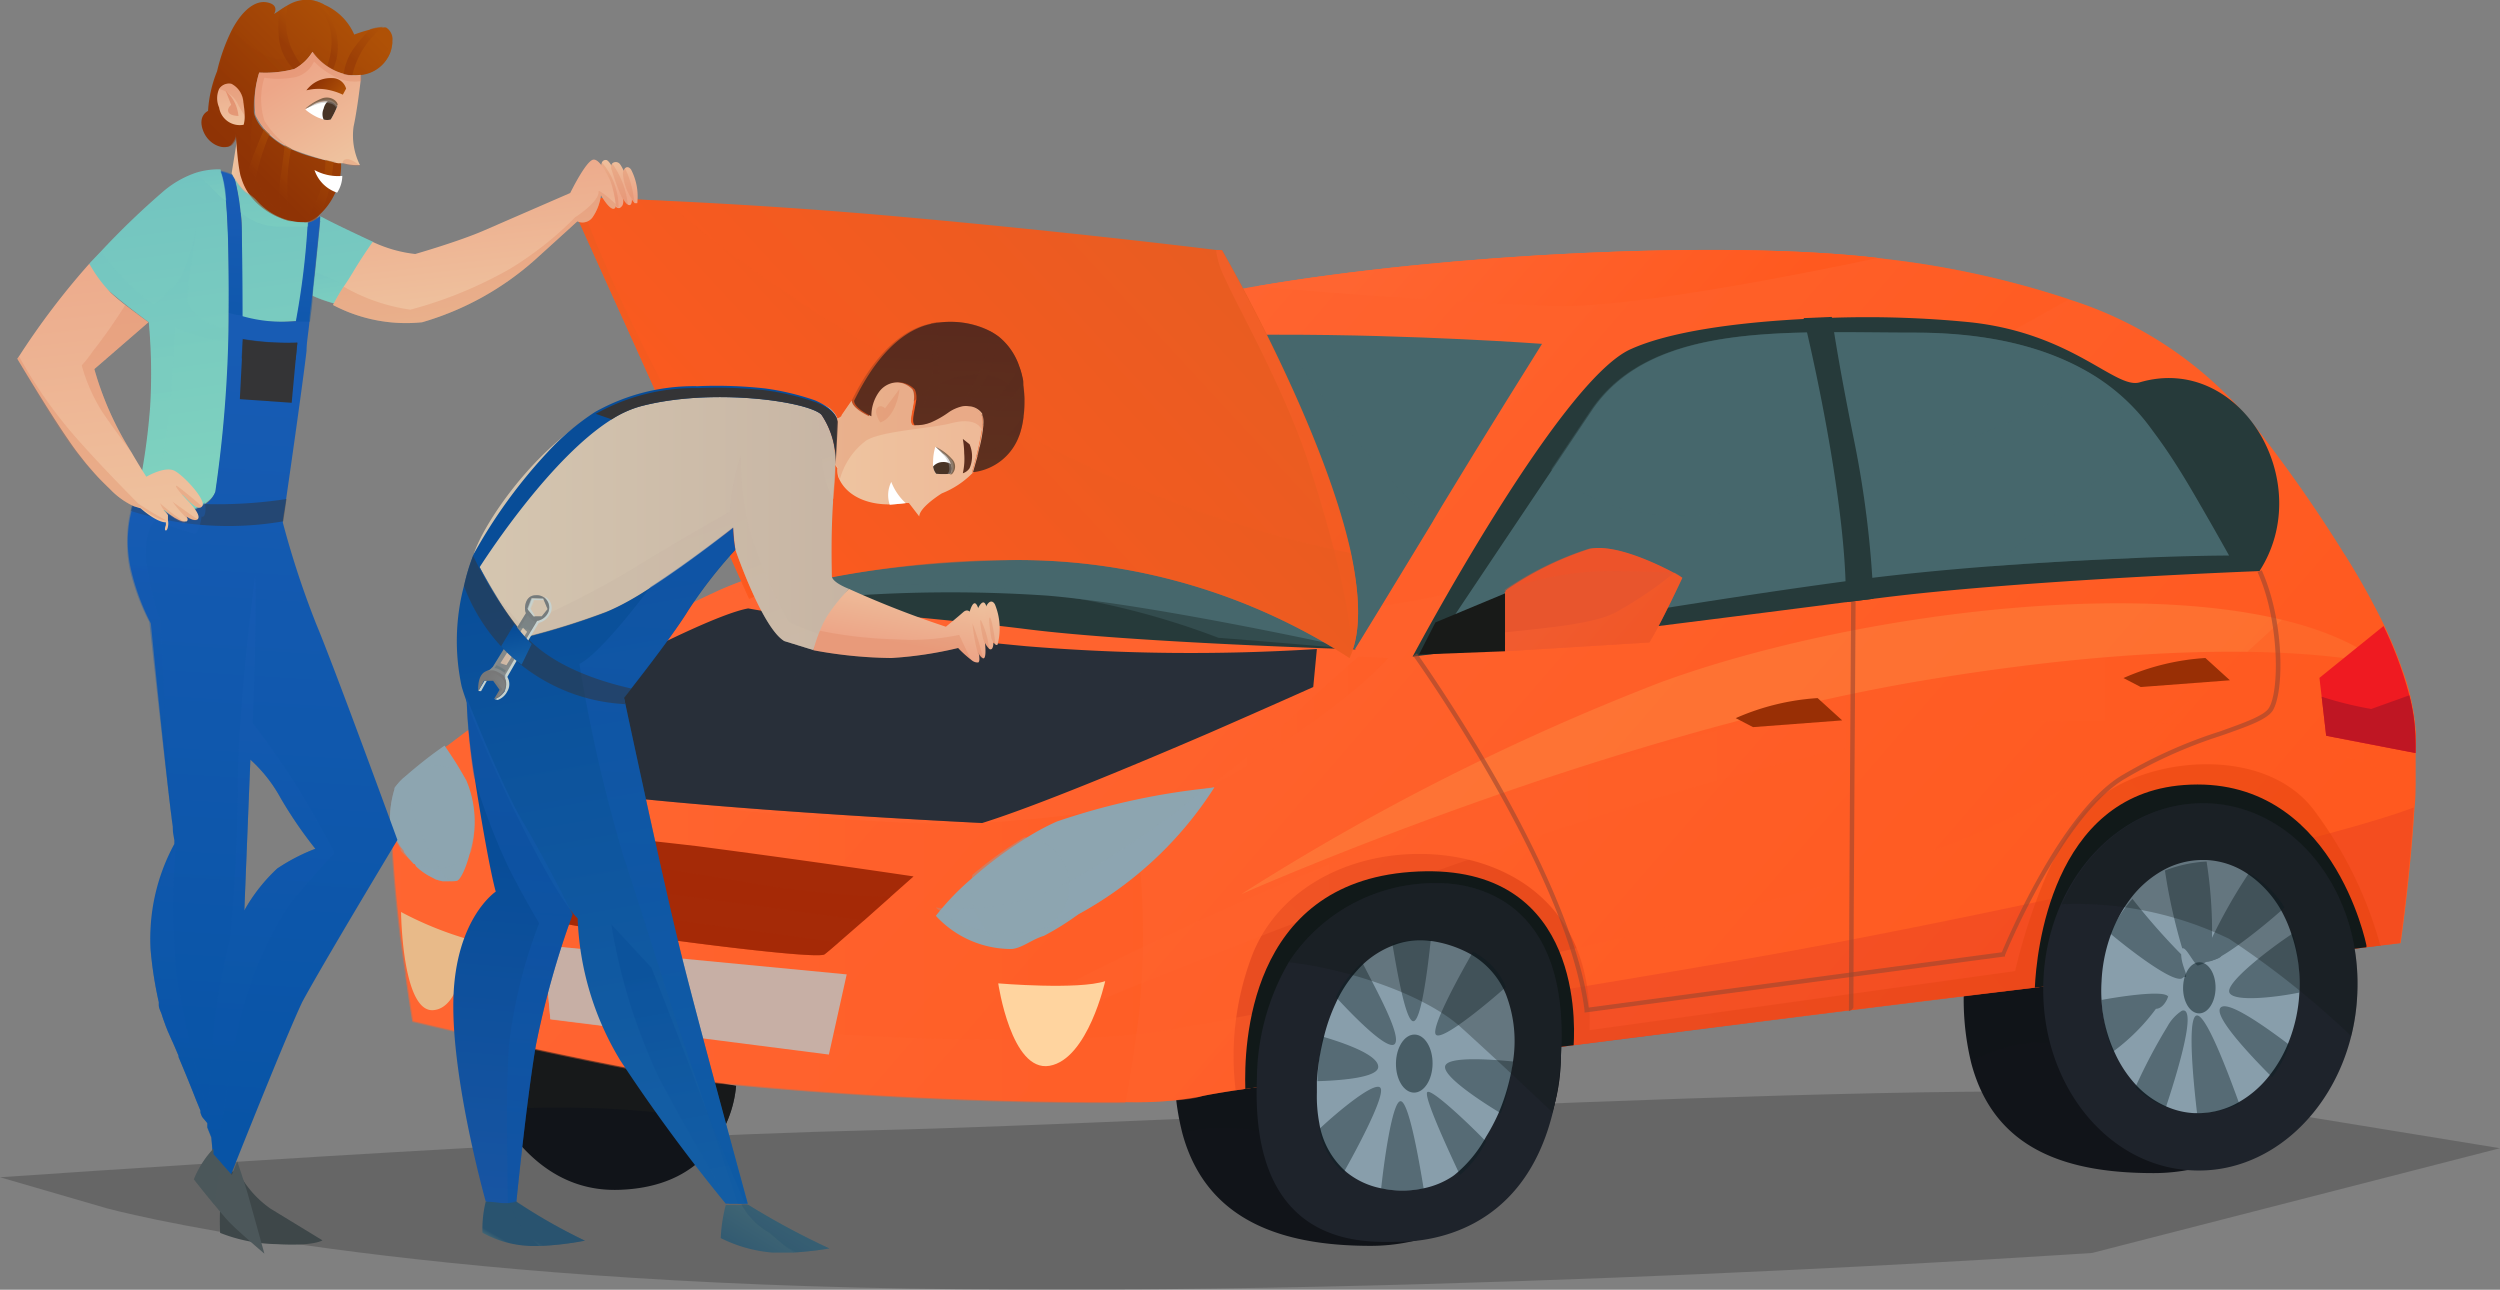
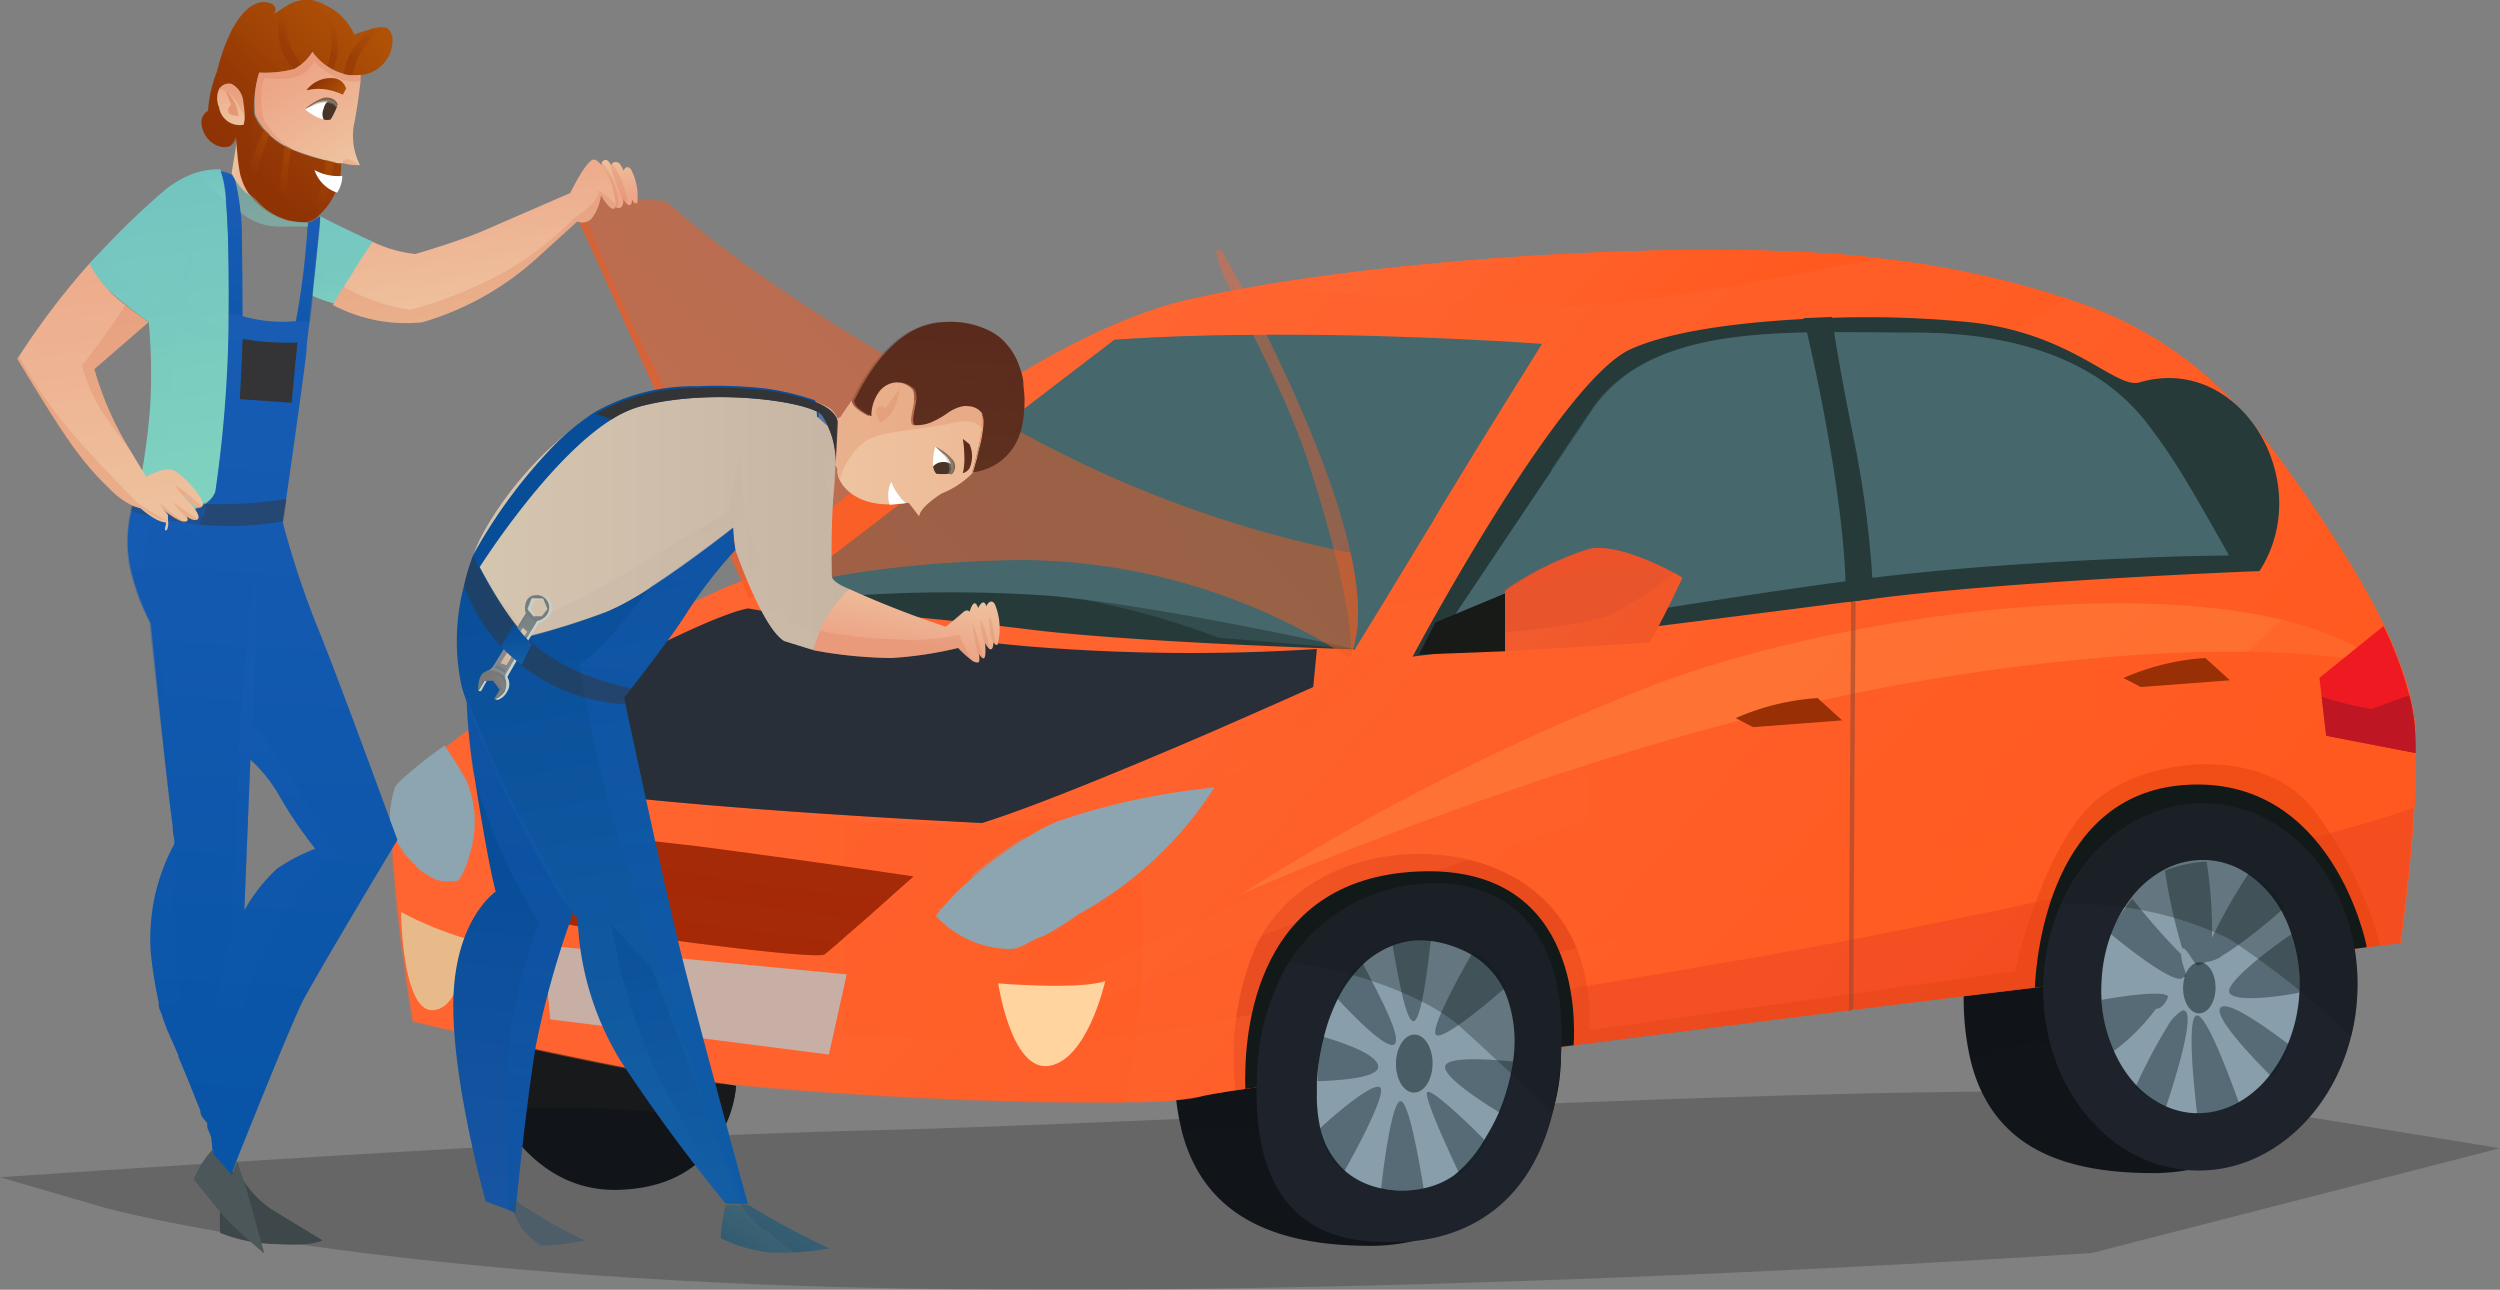
<svg xmlns="http://www.w3.org/2000/svg" xmlns:xlink="http://www.w3.org/1999/xlink" viewBox="0 0 144.68 74.64">
  <rect x="0" y="0" width="144.68" height="74.64" fill="#808080" stroke="none" />
  <defs>
    <linearGradient id="a" x1="11.43" y1="29.74" x2="8.5" y2="8.93" gradientUnits="userSpaceOnUse">
      <stop offset="0" stop-color="#80d3bf" />
      <stop offset="1" stop-color="#72c3c0" />
    </linearGradient>
    <linearGradient id="l" x1="17.66" y1="28.86" x2="14.73" y2="8.06" xlink:href="#a" />
    <linearGradient id="m" x1="21.63" y1="28.3" x2="18.71" y2="7.5" xlink:href="#a" />
    <linearGradient id="n" x1="19.19" y1="17.64" x2="18.91" y2="15.65" xlink:href="#a" />
    <linearGradient id="e" x1="13.41" y1="9.71" x2="14.83" y2="9.71" gradientUnits="userSpaceOnUse">
      <stop offset="0" stop-color="#eec4a0" />
      <stop offset="1" stop-color="#eda688" />
    </linearGradient>
    <linearGradient id="b" x1="21.41" y1="1.52" x2="13.85" y2="9.1" gradientUnits="userSpaceOnUse">
      <stop offset="0" stop-color="#af5106" />
      <stop offset="1" stop-color="#8f3305" />
    </linearGradient>
    <linearGradient id="o" x1="20.8" y1="1.51" x2="14.88" y2="7.58" xlink:href="#b" />
    <linearGradient id="p" x1="10.92" y1="28.79" x2="8.63" y2="12.44" xlink:href="#a" />
    <linearGradient id="c" x1="58.33" y1="25.32" x2="111.98" y2="71.74" gradientUnits="userSpaceOnUse">
      <stop offset="0" stop-color="#ff6531" />
      <stop offset="1" stop-color="#ff591f" />
    </linearGradient>
    <linearGradient id="q" x1="22.58" y1="53.06" x2="66.16" y2="53.06" xlink:href="#c" />
    <linearGradient id="r" x1="124.49" y1="36.55" x2="79.79" y2="77.77" gradientUnits="userSpaceOnUse">
      <stop offset="0" stop-color="#d23200" />
      <stop offset="1" stop-color="#d53b1f" />
    </linearGradient>
    <linearGradient id="s" x1="62.34" y1="30.5" x2="111.68" y2="73.2" xlink:href="#c" />
    <linearGradient id="t" x1="58.92" y1="48.85" x2="139.8" y2="48.85" xlink:href="#c" />
    <linearGradient id="u" x1="67.73" y1="14.59" x2="95.29" y2="38.44" xlink:href="#c" />
    <linearGradient id="v" x1="83.68" y1="9.67" x2="98.64" y2="22.63" xlink:href="#c" />
    <linearGradient id="w" x1="90.54" y1="34.1" x2="94.38" y2="37.42" xlink:href="#c" />
    <linearGradient id="d" x1="68.81" y1="12.47" x2="42.34" y2="36.89" gradientUnits="userSpaceOnUse">
      <stop offset="0" stop-color="#e85c21" />
      <stop offset="1" stop-color="#ff591f" />
    </linearGradient>
    <linearGradient id="x" x1="68.64" y1="21.2" x2="80.8" y2="31.72" xlink:href="#c" />
    <linearGradient id="y" x1="64.15" y1="16.78" x2="42.65" y2="36.59" xlink:href="#d" />
    <linearGradient id="z" x1="41.6" y1="20.3" x2="34.99" y2="26.39" xlink:href="#d" />
    <linearGradient id="f" x1="16.94" y1="12.46" x2="13.5" y2="66.37" gradientUnits="userSpaceOnUse">
      <stop offset="0" stop-color="#1a5db6" />
      <stop offset=".99" stop-color="#0854a6" />
    </linearGradient>
    <linearGradient id="A" x1="19.23" y1="11.5" x2="11.51" y2="5.39" xlink:href="#b" />
    <linearGradient id="B" x1="20.37" y1="9.49" x2="17.02" y2="4.23" xlink:href="#e" />
    <linearGradient id="C" x1="19.65" y1="5.69" x2="18.34" y2="4.66" xlink:href="#b" />
    <linearGradient id="D" x1="13.62" y1="10.26" x2="13.13" y2="17.97" xlink:href="#f" />
    <linearGradient id="E" x1="17.97" y1="12.73" x2="17.61" y2="18.43" xlink:href="#f" />
    <linearGradient id="F" x1="10.15" y1="48.7" x2="10.11" y2="49.3" xlink:href="#f" />
    <linearGradient id="G" x1="9.67" y1="29.58" x2="8.54" y2="47.23" xlink:href="#f" />
    <linearGradient id="H" x1="15.15" y1="34.69" x2="13.14" y2="66.19" xlink:href="#f" />
    <linearGradient id="I" x1="7.19" y1="32.13" x2="4.85" y2="11.83" xlink:href="#e" />
    <linearGradient id="J" x1="13.53" y1="7.46" x2="13.17" y2="4.31" xlink:href="#e" />
    <linearGradient id="K" x1="19.49" y1="1.17" x2="18.31" y2="2.38" xlink:href="#b" />
    <linearGradient id="L" x1="22.12" y1="1.78" x2="20.39" y2="3.55" xlink:href="#b" />
    <linearGradient id="M" x1="17.55" y1="1.36" x2="16.38" y2="2.57" xlink:href="#b" />
    <linearGradient id="N" x1="19.56" y1="9.94" x2="17.75" y2="11.79" xlink:href="#b" />
    <linearGradient id="O" x1="17.62" y1="9.61" x2="16.03" y2="11.25" xlink:href="#b" />
    <linearGradient id="P" x1="16.01" y1="8.4" x2="14.39" y2="10.06" xlink:href="#b" />
    <linearGradient id="Q" x1="12.34" y1="11.69" x2="12.07" y2="9.77" xlink:href="#a" />
    <linearGradient id="R" x1="15.96" y1="13.35" x2="15.46" y2="9.85" xlink:href="#a" />
    <linearGradient id="S" x1="18.68" y1="12.8" x2="18.64" y2="12.51" xlink:href="#a" />
    <linearGradient id="T" x1="27.79" y1="72.74" x2="29.79" y2="49.59" gradientUnits="userSpaceOnUse">
      <stop offset=".01" stop-color="#1a56a4" />
      <stop offset="1" stop-color="#084d98" />
    </linearGradient>
    <linearGradient id="U" x1="55.57" y1="22.25" x2="53.99" y2="31.27" xlink:href="#e" />
    <linearGradient id="V" x1="51.47" y1="21.53" x2="49.89" y2="30.56" xlink:href="#e" />
    <linearGradient id="g" x1="27.43" y1="23.83" x2="49.13" y2="23.83" gradientUnits="userSpaceOnUse">
      <stop offset="0" stop-color="#d5c6b0" />
      <stop offset=".99" stop-color="#c7b5a4" />
    </linearGradient>
    <linearGradient id="W" x1="27.4" y1="27.26" x2="49.13" y2="27.26" xlink:href="#g" />
    <linearGradient id="X" x1="27.4" y1="30.29" x2="49.13" y2="30.29" xlink:href="#g" />
    <linearGradient id="h" x1="45.66" y1="24.51" x2="42.87" y2="68.34" gradientUnits="userSpaceOnUse">
      <stop offset=".01" stop-color="#135da4" />
      <stop offset="1" stop-color="#084d98" />
    </linearGradient>
    <linearGradient id="Y" x1="43.13" y1="63.48" x2="37.13" y2="29.63" xlink:href="#h" />
    <linearGradient id="Z" x1="43.02" y1="49.84" x2="36.78" y2="31.76" xlink:href="#g" />
    <linearGradient id="aa" x1="48.36" y1="25.99" x2="71.99" y2="25.99" xlink:href="#e" />
    <linearGradient id="ab" x1="50.12" y1="32.73" x2="47.52" y2="25.18" xlink:href="#g" />
    <linearGradient id="ac" x1="39.81" y1="31.96" x2="37.49" y2="68.27" xlink:href="#f" />
    <linearGradient id="ad" x1="30.36" y1="41.74" x2="28.6" y2="69.27" xlink:href="#f" />
    <linearGradient id="i" x1="31.77" y1="69.29" x2="29.92" y2="72.52" gradientUnits="userSpaceOnUse">
      <stop offset=".92" stop-color="#29536f" />
      <stop offset="1" stop-color="#436875" />
    </linearGradient>
    <linearGradient id="ae" x1="32.11" y1="69.98" x2="30.96" y2="71.99" xlink:href="#i" />
    <linearGradient id="af" x1="35.27" y1="8.81" x2="35.51" y2="11.44" xlink:href="#e" />
    <linearGradient id="ag" x1="35.8" y1="8.74" x2="36.05" y2="11.4" xlink:href="#e" />
    <linearGradient id="ah" x1="36.31" y1="8.69" x2="36.55" y2="11.35" xlink:href="#e" />
    <linearGradient id="ai" x1="42.92" y1="74.34" x2="45.41" y2="70.35" gradientUnits="userSpaceOnUse">
      <stop offset="0" stop-color="#29536f" />
      <stop offset="1" stop-color="#436875" />
    </linearGradient>
    <linearGradient id="aj" x1="45.85" y1="70.34" x2="44.92" y2="71.95" xlink:href="#i" />
    <linearGradient id="ak" x1="52.64" y1="33.55" x2="51.99" y2="37.23" xlink:href="#e" />
    <linearGradient id="al" x1="56.93" y1="34.45" x2="56.28" y2="38.13" xlink:href="#e" />
    <linearGradient id="am" x1="57.33" y1="34.56" x2="56.69" y2="38.23" xlink:href="#e" />
    <linearGradient id="an" x1="57.72" y1="34.52" x2="57.07" y2="38.19" xlink:href="#e" />
    <linearGradient id="j" x1="54.47" y1="18.72" x2="54.17" y2="27.15" gradientUnits="userSpaceOnUse">
      <stop offset="0" stop-color="#5a2a1d" />
      <stop offset="1" stop-color="#5e301e" />
    </linearGradient>
    <linearGradient id="ao" x1="54.47" y1="18.68" x2="54.27" y2="24.16" xlink:href="#j" />
    <linearGradient id="ap" x1="57.92" y1="24.06" x2="57.84" y2="26.43" xlink:href="#j" />
    <linearGradient id="aq" x1="58.04" y1="21.24" x2="57.92" y2="24.62" xlink:href="#j" />
    <linearGradient id="ar" x1="56.75" y1="19.23" x2="56.6" y2="23.51" xlink:href="#j" />
    <linearGradient id="as" x1="53.83" y1="18.72" x2="53.62" y2="24.56" xlink:href="#j" />
    <linearGradient id="at" x1="27.95" y1="18.79" x2="26.74" y2="8.33" xlink:href="#e" />
    <linearGradient id="au" x1="40.37" y1="67.9" x2="38.18" y2="55.54" xlink:href="#h" />
    <linearGradient id="av" x1="69.83" y1="41.8" x2="80.34" y2="41.8" xlink:href="#c" />
    <linearGradient id="aw" x1="56.03" y1="25.45" x2="55.96" y2="27.38" xlink:href="#j" />
    <linearGradient id="k" x1="752.57" y1="-134.15" x2="752.35" y2="-132.96" gradientTransform="rotate(-149.3 414.188 53.04)" gradientUnits="userSpaceOnUse">
      <stop offset="0" stop-color="#8d9596" />
      <stop offset="1" stop-color="#787878" />
    </linearGradient>
    <linearGradient id="ax" x1="752.22" y1="-134.06" x2="752.7" y2="-125.27" xlink:href="#k" />
    <linearGradient id="ay" x1="751.72" y1="-133.35" x2="753.12" y2="-133.35" xlink:href="#k" />
    <linearGradient id="az" x1="752.3" y1="-128.83" x2="752.64" y2="-132.53" xlink:href="#k" />
    <linearGradient id="aA" x1="752.39" y1="-128.33" x2="752.5" y2="-132.27" gradientTransform="rotate(-149.3 414.188 53.04)" gradientUnits="userSpaceOnUse">
      <stop offset="0" stop-color="#d4c6b0" />
      <stop offset=".97" stop-color="#cdb09e" />
    </linearGradient>
    <linearGradient id="aB" x1="30.05" y1="38.18" x2="29.74" y2="36.46" xlink:href="#h" />
  </defs>
  <g data-name="Vrstva 2">
    <g data-name="Layer 2">
      <path d="M6.19 69.93s15.09 4.13 46.29 4.64 68.6-2.06 68.6-2.06l23.6-6.06-17.41-2.84c-9.54-1.55-59.7 1.42-76.73 1.8S0 68.13 0 68.13z" style="mix-blend-mode:multiply" opacity=".2" />
      <path d="M135.64 56.89a11 11 0 01-11 11c-4.85 0-9.21-1.24-10.56-6.37a15.52 15.52 0 01-.41-4.59 11.13 11.13 0 0111-11 11 11 0 0110.97 10.96z" fill="#111419" />
      <path d="M135.64 56.89a11 11 0 01-.43 3c-5.85 1.54-14.3 1.11-14.3 1.11-2.24-1.26-5.11-.52-6.79.44a15.52 15.52 0 01-.41-4.59 11.13 11.13 0 0111-11 11 11 0 0110.93 11.04z" style="mix-blend-mode:multiply" fill="#111419" opacity=".5" />
      <path d="M90.33 61.1a11 11 0 01-11 11c-4.87 0-9.48-1.29-10.9-6.5A14.78 14.78 0 0168 61a11.41 11.41 0 0111.33-10.9 11 11 0 0111 11z" fill="#111419" />
      <path d="M90.33 61.1a10.92 10.92 0 01-.75 4c-4 2.3-11.7 2.37-14.22 1.18a10.6 10.6 0 00-6.88-.72A14.78 14.78 0 0168 61a11.41 11.41 0 0111.33-10.9 11 11 0 0111 11z" style="mix-blend-mode:multiply" fill="#111419" opacity=".5" />
      <path d="M13.24 18.52v1.21a69.11 69.11 0 01-.75 8.67c-.21.86-2.32 1.59-2.32 1.59s-.74-.46-1.39-.84a8.27 8.27 0 00-.84-.44 38.6 38.6 0 00.75-5.18 32.59 32.59 0 00-.08-4.89s-1.09-.79-2.19-1.72a3.36 3.36 0 01-1.25-1.67l.67-.7A45.82 45.82 0 019.54 11a5.81 5.81 0 011.79-1 4.41 4.41 0 011.43-.2 5.93 5.93 0 01.32 1.73c.16 1.73.19 4.3.16 6.99z" fill="url(#a)" />
-       <path d="M17.84 12.87v.24a41.73 41.73 0 01-.67 5.46 10.08 10.08 0 01-3.4-.21 49.83 49.83 0 00.22-5c0-.37 0-.72-.06-1a12.55 12.55 0 00-.33-2 2.74 2.74 0 00.63.8 3.93 3.93 0 01.59.46 3.73 3.73 0 003 1.25z" fill="url(#l)" />
      <path d="M21.6 14a19.63 19.63 0 01-1.07 1.81l-.46.72c-.4.64-.63 1.05-.63 1.05a8.38 8.38 0 01-1.35-.47c0-.46.09-.93.14-1.39.12-1.16.23-2.23.3-2.93v-.28l.27.14c.85.45 2.8 1.35 2.8 1.35z" fill="url(#m)" />
      <path d="M20.08 16.55c-.4.64-.63 1.05-.63 1.05a8.38 8.38 0 01-1.35-.47c0-.46.09-.93.14-1.39.41.17 1.22.5 1.7.76z" style="mix-blend-mode:multiply" opacity=".5" fill="url(#n)" />
      <path d="M14.22 10.42a4.85 4.85 0 01-.3-1c-.08-.51-.14-1-.17-1.3v-.36.13L13.41 10v.06a3.54 3.54 0 00.78 1.07 4 4 0 01.58.46 9.45 9.45 0 01-.55-1.17z" fill="url(#e)" />
      <path d="M22.34 1.59a.5.5 0 00-.16 0 2.45 2.45 0 00-.72.11 8.94 8.94 0 00-.96.3A3.32 3.32 0 0018.76.27 2.44 2.44 0 0018 0a2.1 2.1 0 00-1.34.3 6.1 6.1 0 00-.54.34l-.26.17s.36-.55-.45-.68c-.55-.09-1.31.31-2 1.62a10.89 10.89 0 00-.85 2.38 7.27 7.27 0 00-.52 2.29s-.61.26-.29 1.13 1.26 1.16 1.61.84a1.33 1.33 0 00.29-.49v-.13c0-.11.07 1.57.27 2.4l.06.18a3.34 3.34 0 00.22.53 3.4 3.4 0 00.37.56l.16.18a4.18 4.18 0 001.5 1 3.76 3.76 0 00.49.16h.09a2.73 2.73 0 00.58.07H17.73a1.37 1.37 0 00.47-.2l.21-.15a3.89 3.89 0 001.33-3v-.08a5.75 5.75 0 01-1.14-.2 12 12 0 01-.9-.25 5.85 5.85 0 01-.81-.32h-.09l-.37-.2a5.29 5.29 0 01-.88-.65 3.3 3.3 0 01-.28-.28 2.31 2.31 0 01-.53-.83 1.29 1.29 0 01-.06-.29A6.94 6.94 0 0115 4.2a6.6 6.6 0 002-.2 1.84 1.84 0 00.45-.26 3 3 0 00.63-.74 3.31 3.31 0 00.86.85 3.36 3.36 0 00.34.2 3.07 3.07 0 00.61.23l.28.06h.22a2.3 2.3 0 00.52 0A2.05 2.05 0 0022.6 3a2.15 2.15 0 00.11-.63.8.8 0 00-.37-.78zM19.6 9.45l-.26-.06z" fill="url(#b)" />
      <path d="M22.71 2.4a2.15 2.15 0 01-.11.6 2.05 2.05 0 01-1.68 1.31 2.52 2.52 0 01-.74 0A3.28 3.28 0 0118.08 3 2.68 2.68 0 0117 4a6.6 6.6 0 01-2 .2 6.94 6.94 0 00-.28 2.16 8.3 8.3 0 000 3.71 5.44 5.44 0 002.18 2.76 4.17 4.17 0 01-2.08-1.19 3.39 3.39 0 01-.82-1.3v-.18c-.21-.83-.24-2.5-.27-2.4v.13a1.33 1.33 0 01-.29.49c-.35.32-1.29 0-1.61-.84s.29-1.13.29-1.13a7.27 7.27 0 01.52-2.29 10.89 10.89 0 01.85-2.38c.48.51 1.7 1.69 2.76 1.67a2.15 2.15 0 001.87-1.19 6 6 0 002.32 1.58c1.04.33 1.96-.74 2.27-1.4z" style="mix-blend-mode:multiply" opacity=".5" fill="url(#o)" />
      <path d="M13.48 19.77h-.26a10.26 10.26 0 01-3.09-.81s-.13 2.84-.32 4.9a46.94 46.94 0 01-1 5.33 8.27 8.27 0 00-.84-.44 38.6 38.6 0 00.75-5.18 32.59 32.59 0 00-.08-4.89s-1.09-.79-2.19-1.72a3.36 3.36 0 01-1.25-1.67l.67-.7a13.47 13.47 0 003.03 3.05 10.9 10.9 0 001.55-1.55 12.1 12.1 0 00.9-2.87c0 .31-.51 3.31-.51 4.1S12.26 19 13.23 19h.18z" style="mix-blend-mode:multiply" opacity=".5" fill="url(#p)" />
      <path d="M13 67.91a13.58 13.58 0 00-.26 3.44A9.25 9.25 0 0016 72c2.19.13 2.66-.22 2.66-.22l-3-1.83a5.91 5.91 0 01-1.91-2.21z" fill="#3e4749" />
      <path d="M42.6 62.84a6.77 6.77 0 01-.6 2.24c-.73 1.67-2.4 3.68-6.24 3.78-3.53.09-5.76-2.31-7.09-4.66A16 16 0 0127 59.83z" fill="#111419" />
      <path d="M42.6 62.84a6.77 6.77 0 01-.6 2.24C37.91 64 32.15 64 28.71 64.2A16 16 0 0127 59.83z" style="mix-blend-mode:multiply" fill="#1b1d1c" opacity=".6" />
      <path d="M139.79 43.58v1.9c0 .42 0 .83-.06 1.25-.24 4-.8 7.85-.8 7.85l-1.09.13-.85.1-19.19 2.34c-8.45 1-18.17 2.25-26.68 3.33-5 .64-9.65 1.24-13.32 1.73-2.31.31-4.26.58-5.69.8l-.55.08c-1.18.18-1.93.32-2.13.38a20.27 20.27 0 01-4.25.31 226.05 226.05 0 01-24.37-1.21c-6.19-.9-16.89-3.48-16.89-3.48s-.19-1.11-.41-2.7a78.6 78.6 0 01-.85-8.46 5.91 5.91 0 01.24-2.25 12.13 12.13 0 013-2.53l1.1-.83a107.68 107.68 0 0114.5-8.11 20.94 20.94 0 012-.78S58 19.77 68.86 17.32s30.56-3.61 40.36-2.32a52.78 52.78 0 0110.53 2.33 22.4 22.4 0 0110.75 7.34 81.11 81.11 0 015.18 7.41 43.55 43.55 0 012.32 4.16 24.65 24.65 0 011 2.44 13 13 0 01.82 3.91c-.03.33-.02.66-.03.99z" fill="url(#c)" />
      <path d="M139.69 46.73c-.24 4-.8 7.85-.8 7.85l-1.95.24-19.19 2.34c-8.45 1-18.17 2.25-26.68 3.33-5 .64-9.65 1.24-13.32 1.73l3.88-3.51s7.48-1.16 19.47-3.22c10.77-1.86 32.59-6.49 38.59-8.76z" style="mix-blend-mode:multiply" fill="#bf1623" opacity=".3" />
      <path d="M65.9 58.84c-.29 2.22-.55 3.82-.78 5a226.05 226.05 0 01-24.37-1.21c-6.19-.9-16.89-3.48-16.89-3.48s-.19-1.11-.41-2.7a78.6 78.6 0 01-.85-8.46 5.91 5.91 0 01.24-2.25 12.13 12.13 0 013-2.53l1.16-.89a5.44 5.44 0 001.84 2.59C30 45.69 50 48 56.74 47.62s8.77-1.16 8.77-1.16a46.29 46.29 0 01.39 12.38z" style="mix-blend-mode:multiply" opacity=".4" fill="url(#q)" />
      <path d="M71.83 51.75A136.9 136.9 0 0196.07 39.5c12.64-4.64 34.6-7 41.87-1 0 0-7.82-2.24-26.52.86S71.83 51.75 71.83 51.75z" style="mix-blend-mode:screen" fill="#fca250" opacity=".3" />
      <path d="M137.79 54.72l-.85.1-19.19 2.34c-8.45 1-18.17 2.25-26.68 3.33-5 .64-9.65 1.24-13.32 1.73-2.31.31-4.26.58-5.69.8l-.55.08a16.41 16.41 0 011-7.93c1.61-3.93 5.87-5.93 10.19-5.74s9.54 2.71 9.29 10.19l24.63-3.42s1.48-6.77 4.38-9.61S131.14 43 134 47a23.35 23.35 0 013.74 7.67z" style="mix-blend-mode:multiply" opacity=".5" fill="url(#r)" />
      <path d="M139.79 43.58v1.9c-.18 4.4-.87 9.1-.87 9.1s-67.31 8.12-69.51 8.9-22.44 0-28.63-.9-16.92-3.48-16.92-3.48-.19-1.11-.41-2.7c11.14 3.12 35.51 4.67 44 3.22 9.8-1.68 37.4-7 47.71-11.74 8.45-3.91 16.9-11.54 20.53-15.8a43.55 43.55 0 012.31 4.16 24.65 24.65 0 011 2.44 13 13 0 01.82 3.91c-.03.33-.02.66-.03.99z" style="mix-blend-mode:multiply" opacity=".4" fill="url(#s)" />
      <path d="M139.79 43.58v1.9c-3.17-1.69-10.2-4.28-22.92-3.66-18.57.9-57.9 18.05-57.9 18.05s-.26-.86 1.29-2.11c0 0 44.53-24.24 77.71-19.25 0 0 .42.06 1 .17a13 13 0 01.82 3.91c0 .33.01.66 0 .99z" style="mix-blend-mode:multiply" opacity=".3" fill="url(#t)" />
      <path d="M91.07 60.49c-8.23 1-15.31 2-19 2.53-.08-2.5.15-11.88 9.57-12.56 9.66-.7 9.54 8.29 9.43 10.03zM136.95 54.71v.11l-19.19 2.34c.09-2 .94-11.16 8.63-11.73 8.61-.64 10.56 9.28 10.56 9.28z" fill="#111919" />
      <path d="M119.75 17.32c-8.87 5-26.33 14.36-35.42 16.89-10.43 2.9-34.94.78-42.79 0a20.94 20.94 0 012-.78S58 19.77 68.86 17.32c1.19-.27 2.48-.52 3.86-.75 10.95-1.88 27.1-2.68 36-1.63l.55.07a52.78 52.78 0 0110.48 2.31z" style="mix-blend-mode:screen" opacity=".4" fill="url(#u)" />
      <path d="M108.67 14.93c-4.48.95-14.39 2.91-18.71 2.78-3.94-.12-12-.65-17.25-1.14 10.95-1.89 27.1-2.69 35.96-1.64z" fill="url(#v)" />
      <path d="M89.24 19.9s-3.48 5.55-5.81 9.41l-.49.83c-2.11 3.49-4.53 7.43-4.53 7.43s-3.46-.31-7.9-.66c-3.18-.26-6.87-.54-10.16-.76C53.66 35.71 44.49 35 44.49 35l1-.79 19-14.55c3-.21 6.34-.29 9.5-.29 8.01-.01 15.25.53 15.25.53z" fill="#46676c" />
      <path d="M130.76 33.05s-13.8.52-21.92 1.55l-.41.05-1.61.2C98 36 81.75 38 81.75 38s8.51-16 12.64-17.8c2.22-1 6-1.53 10-1.74l1.63-.07a60.39 60.39 0 018 .26c5.93.64 8.4 3.88 9.8 3.48 5.83-1.72 10.27 5.76 6.94 10.92z" fill="#263a3a" />
      <path d="M129 32.15s-2.32 0-5.76.16c-2.29.09-5.07.24-8 .46-2.61.2-5.33.46-7.91.8-9.8 1.29-24.37 3.87-24.37 3.87s3.87-5.8 6.88-10.28l2.28-3.4c3.48-5.16 11.35-4.51 18.7-4.51 4.64 0 8.07 1 10.57 2.61a11.75 11.75 0 013.09 2.93l.22.3c1 1.34 1.84 2.75 2.56 4 1.01 1.74 1.74 3.06 1.74 3.06z" fill="#46676c" />
      <path d="M107 58.5c0-4.27.13-23.89.13-24.09s.06-.2.13-.2.13.12.13.2-.13 19.61-.13 23.87c.03.08-.26.29-.26.22z" fill="#9a4730" style="fill:#9a4730" opacity=".6" />
      <path fill="#181a18" d="M87.1 34.34l-4.03 1.68-.95 1.86 4.98-.19v-3.35z" />
      <path d="M90.27 61.94a17.75 17.75 0 01-.41 2.45c-1.72 7-7.26 7.48-9 7.48s-8.51.51-8.12-9.41a13.61 13.61 0 011.84-6.77 10.1 10.1 0 018.61-4.58c2.05-.01 8.04.89 7.08 10.83z" fill="#1e232b" />
      <path d="M87.56 61.43a11.91 11.91 0 01-.84 3 11.1 11.1 0 01-.72 1.36A7.39 7.39 0 0184.17 68l-.11.08a4.76 4.76 0 01-1.67.69 5.89 5.89 0 01-2.46 0 4.59 4.59 0 01-2-.93A4.76 4.76 0 0176.35 65a8.4 8.4 0 01-.14-1.76v-.67a13.77 13.77 0 01.41-2.57 10.23 10.23 0 01.68-1.94 7.4 7.4 0 011.64-2.31 5.28 5.28 0 011.59-1 4.3 4.3 0 012.26-.29h.06a6.63 6.63 0 012.07.66 4.77 4.77 0 012.23 2.42 7.54 7.54 0 01.41 3.89z" fill="#889eab" />
      <path d="M136.42 57.53a12.14 12.14 0 01-.35 2.43c-1.16 4.65-4.93 8-9.23 7.77-5-.23-8.86-5.19-8.58-11.05a12.1 12.1 0 011-4.34c1.6-3.62 4.89-6 8.57-5.85 5.03.22 8.87 5.17 8.59 11.04z" fill="#1e232b" />
      <path d="M133.07 57.38v.06a8.89 8.89 0 01-.58 2.76 7.64 7.64 0 01-1.23 2.14 6 6 0 01-1.67 1.43 4.74 4.74 0 01-2.44.65H127a4.5 4.5 0 01-1.57-.36 5.29 5.29 0 01-1.85-1.31 6.9 6.9 0 01-1.16-1.75 8.42 8.42 0 01-.8-3.13 8.56 8.56 0 010-1.06 9.07 9.07 0 01.46-2.49 7.94 7.94 0 011.2-2.29 6 6 0 012-1.72 4.73 4.73 0 012.11-.54h.29a4.65 4.65 0 012.32.75 6.27 6.27 0 012.21 2.54 7.13 7.13 0 01.4 1 8.81 8.81 0 01.46 3.32z" fill="#889eab" />
      <path d="M139.79 43.58l-5.17-1-.26-2.26-.13-1.09 3.71-3a21.83 21.83 0 011.49 4 11 11 0 01.35 2.33c.01.36.02.69.01 1.02z" fill="#ef1a21" />
      <path d="M97.36 33.44s-1.26 2.71-1.91 3.74l-8.35.51v-3.35s-.08-.05.06-.14h-.07A18.37 18.37 0 0192 31.76c1.46-.29 3.8.82 4.86 1.38.31.17.5.3.5.3z" fill="#e8552d" />
      <path d="M97.36 33.44s-1.26 2.71-1.91 3.74l-8.35.51V36.6c2.3-.26 4.92-.46 6.29-1.1a22.8 22.8 0 003.51-2.36 2.18 2.18 0 01.46.3z" style="mix-blend-mode:multiply" opacity=".4" fill="url(#w)" />
      <path d="M96.82 33.14S95 33.05 93 33.05a17.72 17.72 0 00-6 1.14 18.68 18.68 0 014.93-2.43c1.48-.29 3.83.82 4.89 1.38z" style="mix-blend-mode:screen" fill="#f55226" opacity=".4" />
      <path d="M70.28 45.56a21.58 21.58 0 01-7.87 7.35 15.43 15.43 0 01-2 1.25c-.69.2-1.33.76-1.92.76A5.92 5.92 0 0154.16 53a14.74 14.74 0 012.16-2.23 22.35 22.35 0 013-2.23 13.79 13.79 0 011.85-1 40 40 0 018.7-1.92 3.29 3.29 0 00.41-.06z" fill="#8da5b0" />
      <path d="M70.28 45.56a21.58 21.58 0 01-7.87 7.35c-5.16 2.71-8.25-.39-8.25-.39a13.78 13.78 0 007.09-1.16 56.71 56.71 0 008.57-5.76z" style="mix-blend-mode:multiply" fill="#8da5b0" opacity=".3" />
      <path d="M27.25 49.14c-.23 1-.59 1.79-.82 1.84A2 2 0 0126 51h-.4l-.2-.05-.19-.06-.21-.11-.19-.1a3.68 3.68 0 01-.55-.38l-.17-.15L24 50h-.05l-.14-.15c-.11-.12-.22-.25-.32-.39l-.12-.16v-.06l-.19-.24a7.45 7.45 0 01-.59-1.08 5.91 5.91 0 01.24-2.25v-.07a3.4 3.4 0 01.58-.63l.32-.28c.52-.44 1.21-1 2-1.54.33.49.68 1 1 1.57l.26.45a6.06 6.06 0 01.26 3.97z" fill="#8da5b0" />
      <path d="M26 51h-.4l-.2-.05-.19-.06-.21-.11-.19-.1a3.68 3.68 0 01-.55-.38l-.17-.15L24 50h-.05l-.14-.15c-.11-.12-.22-.25-.32-.39l-.12-.16v-.06l-.19-.24a7.45 7.45 0 01-.59-1.08 5.91 5.91 0 01.24-2.25v-.07a3.4 3.4 0 01.58-.63 17.22 17.22 0 001.81 5A7.61 7.61 0 0026 51z" style="mix-blend-mode:multiply" fill="#8da5b0" opacity=".3" />
      <path d="M121.34 21.86c-2.67 1.64-8.93 4.61-18.57 7.19-7.12 1.91-11 .06-13-1.89l2.28-3.4c3.48-5.16 11.35-4.51 18.7-4.51 4.66 0 8.09.97 10.59 2.61z" style="mix-blend-mode:screen" fill="#46676c" opacity=".4" />
      <path d="M106.82 34.85c.07-5-1.62-13.07-2.44-16.44l1.63-.07c.17 1.2.55 3.5 1.28 7.1a58.82 58.82 0 011.13 9.21z" fill="#263a3a" />
      <path d="M127.22 29.06c-1.34 1.17-2.72 2.26-4 3.25-2.29.09-5.07.24-8 .46 3-2.31 6-5 9.46-7.67.94 1.34 1.82 2.75 2.54 3.96z" style="mix-blend-mode:screen" fill="#46676c" opacity=".4" />
      <path d="M100.45 41.56l1 .52 5.16-.39-1.42-1.29a13.91 13.91 0 00-4.74 1.16zM122.89 39.24l1 .52 5.16-.39-1.42-1.29a13.86 13.86 0 00-4.74 1.16z" fill="#992f05" />
      <path d="M139.79 43.58l-5.17-1-.26-2.26a21.06 21.06 0 002.87.71l2.2-.79a11 11 0 01.35 2.33c.01.35.02.68.01 1.01z" fill="#bf1623" />
-       <path d="M91.7 58.6v-.13c-1-8-9.82-20.39-9.91-20.51l.21-.15c.09.12 8.84 12.43 9.94 20.5l23.91-3.2c.35-.83 3.39-8 6.85-10.18a27.37 27.37 0 015.77-2.6c1.43-.51 2.55-.91 2.83-1.35.64-1 .6-5.13-.65-7.87l.24-.11c1.3 2.87 1.32 7 .64 8.12-.33.52-1.43.91-3 1.46a27.23 27.23 0 00-5.71 2.58c-3.54 2.27-6.75 10-6.79 10.13v.07h-.07z" style="mix-blend-mode:multiply" fill="#9a4730" opacity=".6" />
      <path d="M57.77 56.91s4.64.39 6.19-.13c0 0-1 4.51-3.22 4.9s-2.97-4.77-2.97-4.77z" fill="#ffd49f" />
      <path d="M44.49 35s8.77.64 15 1.42 19 1.16 19 1.16S66.93 35 60.61 34.47a83 83 0 00-12.9.13z" fill="#263a3a" />
      <path d="M23.21 52.78A20.24 20.24 0 0027 54.33s-.13 4-1.93 4.13-1.86-5.68-1.86-5.68z" fill="#e8ba89" />
      <path d="M52.87 50.72l-1.33 1.18L50 53.27l-1.46 1.27c-.4.35-.71.61-.82.69C47.2 55.62 33 53.68 32 53.3a3.06 3.06 0 01-1.07-1.17A21.25 21.25 0 0129.79 50c-.21-.43-.39-.84-.54-1.18s-.3-.71-.36-.85 4 .13 11.47 1c6.86.9 12.51 1.75 12.51 1.75z" fill="#a52a07" />
      <path d="M51.54 51.9L50 53.27c-2.59-.34-7.25-1-12.2-1.65a49.45 49.45 0 01-8-1.59c-.21-.43-.39-.84-.54-1.18 1.89.29 8.9 1.36 14.21 2.25a56.52 56.52 0 008.07.8zM48.53 54.54c-.4.35-.71.61-.82.69C47.2 55.62 33 53.68 32 53.3a3.06 3.06 0 01-1.07-1.17z" style="mix-blend-mode:multiply" fill="#a52a07" opacity=".4" />
      <path fill="#c7afa5" d="M49 56.39l-1.03 4.64-7.57-.97-8.55-1.09-.38-4.26 5.24.5L49 56.39z" />
      <path d="M40.4 60.06L31.85 59l-.38-4.26 5.24.5c1.4 1.85 2.66 3.5 3.69 4.82z" style="mix-blend-mode:multiply" fill="#c7afa5" opacity=".8" />
      <path d="M61.9 51.23a2.83 2.83 0 01-1.45 2.48c-.41.23-.88.81-1.39.81-.18 0-.36.4-.54.4-.86 0-1.58-1.17-2-1.91a3.81 3.81 0 01-.33-1.55 3.65 3.65 0 01.09-.83 22.36 22.36 0 013-2.17 2.81 2.81 0 012.62 2.61v.16zM27.25 49.32a3 3 0 01-2 1 3 3 0 01-2.07-1.11v-.1a7.89 7.89 0 01-.59-1.11 6 6 0 01.24-2.27v-.08a2.8 2.8 0 01.9-.92 2.84 2.84 0 013 0c.09.15.18.39.26.54a6.34 6.34 0 01.26 4.05z" style="mix-blend-mode:screen" fill="#8da5b0" opacity=".4" />
      <g opacity=".4" fill="#091d23">
        <path d="M82.8 54.41c-.14 1.34-.53 4.65-1 4.69s-1-3.22-1.22-4.47a5.6 5.6 0 012.22-.22zM87.15 57.12c-1.12 1-3.71 3.14-4.05 2.76s1.5-3.68 2.15-4.8a4.06 4.06 0 011.9 2.04zM80.73 60.4c-.36.5-2.43-1.62-3.42-2.7a6.32 6.32 0 011.53-2c.7 1.4 2.27 4.18 1.89 4.7zM79.76 61.74c0 .67-2.49.8-3.52.83a17.35 17.35 0 01.3-2.58c1.01.3 3.22 1.01 3.22 1.75zM77.76 67.85a4.19 4.19 0 01-1.41-2.51c1.06-1 3.24-2.81 3.54-2.38s-1.38 3.57-2.13 4.89zM82.39 68.79a7.19 7.19 0 01-2.46 0c.15-1.43.63-5 1.11-5.06s1.08 3.41 1.35 5.06zM86 66.07A6.35 6.35 0 0184.49 68c-.7-1.49-2.06-4.44-1.9-4.78s2.61 2 3.41 2.85zM87.56 61.43a13.6 13.6 0 01-.7 3c-1-.6-3.32-2.09-3.23-2.71s2.76-.4 3.93-.29z" />
      </g>
      <g opacity=".4" fill="#091d23">
        <path d="M128 54.93c0 .14.55.26.55.37 0 .2-.79.33-.89.38a2.05 2.05 0 01-.47.2c-.21-.09-.64-1-.85-1h-.05a32.41 32.41 0 01-1-4.5 7.65 7.65 0 012.41-.52 26.4 26.4 0 01.3 5.07z" />
        <path d="M132.21 52.52c-1 .93-4.08 3.43-4.55 3.1 0 0-.26-.08-.26-.16 0-.11.22-.27.28-.47a31.1 31.1 0 012.46-4.45 5.4 5.4 0 012.07 1.98zM126.5 56.54s-.16 0-.18.05c-.42.41-3-1.56-4.2-2.57a7.45 7.45 0 011.29-2 37.15 37.15 0 002.82 3.21c.01.63.36 1.11.27 1.31zM124.77 58.38a11.64 11.64 0 01-2.5 2.49 9.53 9.53 0 01-.65-3c.73-.14 3.64-.62 3.86-.19v-.14c.06.1-.25.84-.71.84zM125.35 64.06a5.08 5.08 0 01-1.77-1.14 31.76 31.76 0 011.85-3.51 2.52 2.52 0 01.83-.91.21.21 0 01.19 0c.55.35-.53 3.84-1.1 5.56zM129.59 63.87a5.37 5.37 0 01-2.44.56c-.17-1.43-.59-5.38-.06-5.65s1.91 3.46 2.5 5.09zM132.49 60.47a6.84 6.84 0 01-1 1.87c-1-1-3.37-3.45-3-4s2.78 1.21 4 2.13zM133.07 57.38v.06c-1.24.26-3.81.58-4.05 0s2.43-2.61 3.67-3.42a10.4 10.4 0 01.38 3.36z" />
      </g>
      <path d="M90.27 61.94a17.75 17.75 0 01-.41 2.45c-1.75-1.66-3.92-3.68-5.27-4.9-2.18-2-6.84-3.46-10-3.8a10.1 10.1 0 018.61-4.58c2.04-.01 8.03.89 7.07 10.83zM136.42 57.53a12.14 12.14 0 01-.35 2.43 50.83 50.83 0 00-7.07-5.63 20.37 20.37 0 00-9.68-2c1.6-3.62 4.89-6 8.57-5.85 4.97.23 8.81 5.18 8.53 11.05z" style="mix-blend-mode:multiply" fill="#111919" opacity=".3" />
      <path d="M82.94 30.14c-2.11 3.49-4.53 7.43-4.53 7.43s-3.46-.31-7.9-.66a45.08 45.08 0 00-11.06-2.69 60.5 60.5 0 00-13.92 0l19-14.55c3-.21 6.34-.29 9.5-.29 1.82 2.77 5.71 8.09 8.91 10.76z" style="mix-blend-mode:multiply" fill="#46676c" opacity=".4" />
      <path d="M76.21 37.56l-.21 2.2s-2.63 1.18-6 2.65c-4.41 1.9-10.11 4.27-13.16 5.22 0 0-24.12-1.16-27.85-2.71a11.56 11.56 0 01.17-2 2.07 2.07 0 01.21-.62c.39-.64 11.09-6.58 13.93-7.09 0 0 7.74 1.42 16.12 2.19a115.82 115.82 0 0016.79.16z" fill="#282f39" />
      <path d="M69.9 42.4c-4.41 1.9-10.11 4.27-13.16 5.22 0 0-24.12-1.16-27.85-2.71a11.56 11.56 0 01.17-2 46.23 46.23 0 014.73-1.65l2.71 2.58 4.13.52a13.68 13.68 0 015.55-5.29 30.51 30.51 0 016.45-.9c3 0 10.7.9 10.7.9z" style="mix-blend-mode:multiply" fill="#282f39" opacity=".3" />
-       <path d="M78.17 37.91l-.07.17A35.29 35.29 0 0059 32.41a55.76 55.76 0 00-14.08 1.72 14.2 14.2 0 00-1.57.52L32.88 11.43h.56c.85 0 2.65.08 5.1.19 3.44.16 8.18.44 13.43.91 9.36.84 16.83 1.74 18.43 1.94h.32s5.79 10 7.45 17.45c.51 2.42.62 4.53 0 5.99z" fill="url(#d)" />
      <path d="M78.17 37.91c.15-2.1-1-6.57-2.3-10.67-1.38-4.47-4.21-9.37-5-11.18a4.71 4.71 0 01-.49-1.58h.32s10.05 17.35 7.47 23.43z" style="mix-blend-mode:multiply" opacity=".4" fill="url(#x)" />
      <path d="M78.17 37.91l-.07.17A35.29 35.29 0 0059 32.41c-10.83.17-15.64 2.24-15.64 2.24L32.88 11.43s2.16 0 5.66.2c5 4.49 12.45 9 21 13.63A67.15 67.15 0 0078.16 32c.52 2.34.63 4.45.01 5.91z" style="mix-blend-mode:multiply" opacity=".5" fill="url(#y)" />
      <path d="M44.94 34.12a14.2 14.2 0 00-1.57.52L32.88 11.43h.56A102.14 102.14 0 0039.3 24c1.87 3.47 4.5 8.12 5.64 10.12z" style="mix-blend-mode:multiply" opacity=".5" fill="url(#z)" />
      <path d="M18.31 36.14a52.3 52.3 0 01-1.94-5.89v-.09c0-.19.1-.65.19-1.29.34-2.33 1-7 1.18-8.56 0-.47.11-1.06.17-1.7 0-.47.1-1 .15-1.47.19-1.8.38-3.69.47-4.6h-.05a1.61 1.61 0 01-.67.35 44.81 44.81 0 01-.69 5.7h-.08a8.37 8.37 0 01-3-.29c0-.28 0-2.64-.05-4.89a13.23 13.23 0 00-.4-3l-.16-.27a3.07 3.07 0 00-.68-.22c.42.84.51 4.36.48 8.24v.41a73.55 73.55 0 01-.77 9.89 1.46 1.46 0 01-.61.73 8.06 8.06 0 01-1.67.83s-1.81-1.13-2.23-1.28h-.09a8.57 8.57 0 00-.25.85 7.22 7.22 0 000 3.49 13.33 13.33 0 001.12 3s.86 8.7 1.27 11.78a.31.31 0 000 .07c0 .3.07.54.09.71a.45.45 0 010 .07v.13A11.42 11.42 0 008.72 55a22.56 22.56 0 00.47 3v.16c0 .18.1.35.16.52l.08.25.09.25.08.22.12.3.12.27.11.25.07.15.07.16.14.33.1.24v.07c.34.8.7 1.68 1 2.45l.27.66v.12l.09.23.31.37v.24l.23.57.06.68v.31l.28.32.79.88.31-.79c.8-2 3-7.49 3.82-9.22 1.16-2.16 5.51-9.38 5.51-9.38s-3.61-9.89-4.69-12.47zm-2.24 14.1a9.91 9.91 0 00-1.93 2.45s.3-7.52.35-8.73a8.49 8.49 0 011.76 2.24 24.61 24.61 0 002 2.92 11 11 0 00-2.17 1.12z" fill="url(#f)" />
      <path d="M13.81 7.45c.06-.23.09-.41.09-.41a2.58 2.58 0 00-.09.41z" fill="url(#A)" />
      <path d="M20.46 7.34c.18-.83.33-2 .41-2.66v-.35a2.52 2.52 0 01-.74 0A3.28 3.28 0 0118.08 3 2.68 2.68 0 0117 4a6.6 6.6 0 01-2 .2 5.84 5.84 0 00-.22 2.45 3.91 3.91 0 001.84 1.84l.31.16a16.77 16.77 0 001.72.57c.35.09.61.13.8.16-.19 0-.45-.08-.8-.16.46.13.81.21.93.23h.31a2.9 2.9 0 00.94.1 3.83 3.83 0 01-.37-2.21zm-.63 2.08z" fill="url(#B)" />
      <path d="M17.73 5.23a1.76 1.76 0 011.49-.71.83.83 0 01.81.61l-.19.35a3.58 3.58 0 00-.9-.29 2.84 2.84 0 00-1.21.04z" fill="url(#C)" />
      <path d="M14 13.36v4.89c-.29 0-.54-.09-.75-.14 0-3.88-.06-7.4-.48-8.24a3.06 3.06 0 01.67.22l.15.27a13.43 13.43 0 01.41 3z" style="mix-blend-mode:multiply" opacity=".5" fill="url(#D)" />
      <path d="M16.58 28.88c-.09.64-.16 1.1-.19 1.29a18.7 18.7 0 01-8.82-.6 8.57 8.57 0 01.25-.85h.09c.42.16 2.23 1.28 2.23 1.28a8.06 8.06 0 001.67-.83 26.57 26.57 0 004.77-.29z" fill="#343436" opacity=".5" />
      <path d="M18.56 12.54c-.09.91-.28 2.79-.47 4.6 0 .5-.1 1-.15 1.47h-.91.12a44.81 44.81 0 00.69-5.7 1.61 1.61 0 00.67-.35z" style="mix-blend-mode:multiply" opacity=".5" fill="url(#E)" />
      <path d="M10.19 49.32l-.09-.46v-.2z" style="mix-blend-mode:multiply" opacity=".5" fill="url(#F)" />
      <path d="M10 47.86C9.59 44.78 8.64 36 8.64 36a13.33 13.33 0 01-1.12-3 8 8 0 01.3-4.34h.09c.42.16 2.23 1.28 2.23 1.28a7.89 7.89 0 001.71-.86c.11.48 0 .92-.18.81 0 0-.13.9-.39 1a12.9 12.9 0 01-2.28-.8s-.84.77-.45 2.9a17.86 17.86 0 00.77 3.09s.35 8.79.68 11.78z" style="mix-blend-mode:multiply" opacity=".4" fill="url(#G)" />
      <path d="M16.76 44.85c-1.22-1.87-2.13-3-2.13-3s.26-7 .13-8.51c0 0-1 7.61-1 12.06s-.46 9-.46 9a31.88 31.88 0 00-1 5.93c-.1 1.29-.23 2.81-.23 4.17a70.61 70.61 0 01-1.83-8 40.21 40.21 0 01-.06-7.52A11.42 11.42 0 008.72 55a22.56 22.56 0 00.47 3v.16c0 .18.1.35.16.52l.08.25.09.25.08.22.12.3.12.27.11.25.07.15.07.16.14.33.11.24v.07c.34.8.7 1.68 1 2.45l.27.66v.12l.09.23.3.37V65.29l.23.57.06.68v.31l.28.32c.22-1.86.8-5.84 1.26-7.88a22.24 22.24 0 012.77-6.71c.84-1.16 2.77-3.22 2.77-3.22s-1.37-2.64-2.61-4.51zm-.69 5.39a9.91 9.91 0 00-1.93 2.45s.3-7.52.35-8.73a8.49 8.49 0 011.76 2.24 24.61 24.61 0 002 2.92 11 11 0 00-2.17 1.12z" style="mix-blend-mode:multiply" opacity=".4" fill="url(#H)" />
      <path d="M15.3 72.55s-1.37-1.16-1.93-1.72c-.22-.21-.58-.64-.95-1.09-.6-.72-1.2-1.49-1.2-1.49a5.61 5.61 0 011.13-1.77v.31l.44.5.63.71.31-.79c.06.17.43 1.27.59 1.82s.98 3.52.98 3.52z" fill="#4c575a" />
      <path d="M12.82 67.29c-.16.7-.3 1.66-.4 2.46-.6-.72-1.2-1.49-1.2-1.49a5.61 5.61 0 011.13-1.77v.31z" style="mix-blend-mode:multiply" fill="#4c575a" opacity=".3" />
      <path d="M11.69 29.31c-.3.34-1-.65-1.16-.69l.23.25.11.11c.34.36.77.88.57 1.07-.15.11-.4 0-.65-.16a.41.41 0 01.06.13.13.13 0 01-.06.16h-.07c-.3.06-.91-.42-1.19-.66h-.06l.07.07a1.26 1.26 0 01.18.22v.33c.05.12 0 .56-.12.56s0-.32 0-.31v-.16c-.56 0-1.46-.81-1.46-.81l-.39-.12a4.56 4.56 0 01-1.26-.87l-.16-.16c-.22-.21-.45-.44-.68-.68l-.17-.19-.29-.33-.22-.26-.19-.24-.22-.28c-.18-.23-.35-.47-.51-.7l-.22-.32C2.66 23.55 1 20.76 1 20.76l.1-.14a43.73 43.73 0 014.07-5.36 7.8 7.8 0 001.23 1.67c.22.21.53.47.85.72.66.51 1.34 1 1.34 1l-3.13 2.71a18.21 18.21 0 002.15 4.82c.48.83.86 1.41.86 1.41s1.08-.64 1.64-.34S12 29 11.69 29.31z" fill="url(#I)" />
      <path d="M5.46 21.36a18.21 18.21 0 002.15 4.82c-.47-.63-1.27-1.7-1.76-2.45a10.17 10.17 0 01-1.12-2.58 8.28 8.28 0 00.64-.82 30.84 30.84 0 001.88-2.68c.66.51 1.34 1 1.34 1zM9.63 30.12c-.56 0-1.46-.73-1.46-.73l-.39-.08c-1-.34-2.84-2.32-4-4S1 20.76 1 20.76l.1-.14a26.51 26.51 0 003.56 5C6.15 27.29 8 29.14 8 29.14a17.19 17.19 0 001.63.98zM9.55 29.61a1.26 1.26 0 01.18.22l-.05-.06zM9.73 29.81s-.01 0 0 0zM10.72 30.24c-.3.06-.91-.42-1.19-.66a1.9 1.9 0 01-.27-.46 13.1 13.1 0 001.46 1.12zM11.45 30.07c-.15.11-.4 0-.65-.16a.41.41 0 01.06.13 7.51 7.51 0 01-.87-1s1.01.72 1.46 1.03zM11.69 29.31c-.3.34-1-.65-1.16-.69-.33-.37-.42-.57-.28-.49s1.11.87 1.44 1.18z" style="mix-blend-mode:multiply" fill="#da7553" opacity=".24" />
      <path d="M14.16 6.71a1.67 1.67 0 01-.06.51 1.21 1.21 0 01-1.42-1 1.32 1.32 0 010-1.07.68.68 0 01.71-.3 1.28 1.28 0 01.69 1.07 5.75 5.75 0 01.08.79z" fill="url(#J)" />
      <path d="M14.16 6.71l-.36-.61a1.6 1.6 0 00-1.1-.94.68.68 0 01.71-.3 1.28 1.28 0 01.69 1.07 5.75 5.75 0 01.06.78zM20.92 4.34v.35a2.47 2.47 0 01-1.5-.23 4.72 4.72 0 01-1.25-.9 1.58 1.58 0 01-1.29.94 5 5 0 01-1.58 0 4.15 4.15 0 00.01 2.5 5.18 5.18 0 001.33 1.45 3.91 3.91 0 01-1.84-1.8A5.84 5.84 0 0115 4.2a6.6 6.6 0 002-.2 2.68 2.68 0 001.13-1 3.28 3.28 0 002.1 1.35 2.52 2.52 0 00.69-.01z" style="mix-blend-mode:multiply" fill="#da7553" opacity=".24" />
      <path d="M13.06 5.26a2.19 2.19 0 01.74 1.45s-.48 0-.58-.22.16-.42.16-.42z" style="mix-blend-mode:multiply" fill="#da7553" opacity=".5" />
      <path d="M19.28 4a3.36 3.36 0 01-.34-.2 4 4 0 00.2-2A3.1 3.1 0 0018 0a2.44 2.44 0 01.73.24 5.51 5.51 0 01.71 1.58A3.33 3.33 0 0119.28 4z" style="mix-blend-mode:screen" opacity=".5" fill="url(#K)" />
      <path d="M22.17 1.55a5 5 0 00-1.78 2.8h-.22l-.28-.06a3.3 3.3 0 01.67-1.61 9.53 9.53 0 01.88-1 2.45 2.45 0 01.73-.13z" style="mix-blend-mode:screen" opacity=".5" fill="url(#L)" />
      <path d="M17.41 3.71A1.84 1.84 0 0117 4a2.91 2.91 0 01-.85-1.74 7.69 7.69 0 010-1.59 6.1 6.1 0 01.51-.37 4 4 0 00.75 3.41z" style="mix-blend-mode:screen" opacity=".5" fill="url(#M)" />
      <path d="M19.3 9.38a10.72 10.72 0 01-.3 1.75 4.64 4.64 0 01-.69 1.54 1.37 1.37 0 01-.47.2h-.24a6.44 6.44 0 001.24-3.63z" style="mix-blend-mode:screen" opacity=".5" fill="url(#N)" />
      <path d="M16.66 11.68c0 .45.09.83.15 1.13a3.76 3.76 0 01-.49-.16 6 6 0 01-.11-2.2c.13-.9.22-1.62.27-2.05l.37.2a11.59 11.59 0 00-.19 3.08z" style="mix-blend-mode:screen" opacity=".5" fill="url(#O)" />
      <path d="M15.61 7.75a13.72 13.72 0 00-1 3.68 3.4 3.4 0 01-.37-.56 4.85 4.85 0 01.3-1.55c.31-.82.57-1.45.75-1.85a3.3 3.3 0 00.32.28z" style="mix-blend-mode:screen" opacity=".5" fill="url(#P)" />
      <path d="M12.77 9.87a5.93 5.93 0 01.32 1.73c-.35-.1-1-1-1.76-1.53a4.41 4.41 0 011.44-.2z" style="mix-blend-mode:multiply" opacity=".5" fill="url(#Q)" />
      <path d="M17.83 12.87v.24H16a3.47 3.47 0 01-2.08-.82 12.55 12.55 0 00-.33-2 2.74 2.74 0 00.63.8 3.93 3.93 0 01.59.46 3.73 3.73 0 003.02 1.32z" style="mix-blend-mode:multiply" opacity=".5" fill="url(#R)" />
      <path d="M18.82 12.68l-.3.13v-.28z" style="mix-blend-mode:multiply" opacity=".5" fill="url(#S)" />
      <path d="M33.14 52.91A51.38 51.38 0 0031 60.56c-.58 3.48-1.18 9.63-1.18 9.63l-.43-.19-1.28-.47s-2-7.09-1.87-11.74 2.45-6.19 2.45-6.19c-.3-1.07-.84-4.1-1.25-6.79a35.32 35.32 0 01-.44-4.47s2 5.11 3.27 7.24 2.87 5.33 2.87 5.33z" fill="url(#T)" />
      <path d="M56.22 23.38c-.78 0-2.5 1.09-3.18 1.24a3.41 3.41 0 001.76-.72c1-.64 1.68-.39 2 .13s-.54 3.31-.54 3.31h.07a2.6 2.6 0 00.53-.84c.52-1.44.27-3.12-.64-3.12z" fill="url(#U)" />
      <path d="M50.55 24.22a1.61 1.61 0 01.58-1.35c.71-.71 1.1-.78 1.29-.13s-.07 1.8.39 1.87c-.32-.26.32-1.55 0-2.06a1.35 1.35 0 00-2.06.13 2.35 2.35 0 00-.45 1.42s-1-.45-1-.9c-.23.5 1.25 1.02 1.25 1.02z" fill="url(#V)" />
      <path d="M48.49 24.41s.06-.32-.45-.77a3.52 3.52 0 00-.82-.38c.78.32 1.19.74 1.27 1.15z" fill="url(#g)" />
      <path d="M31.72 26.26c2.11-2.15 3.87-3.65 8.68-3.83a25.59 25.59 0 013.91.13 22.8 22.8 0 00-6 0c-5.8.71-10.32 7.55-10.9 9.54v.08a29.57 29.57 0 014.31-5.92z" fill="url(#W)" />
      <path d="M49.13 34.08a11 11 0 00-1.63 2.65c-.26.52-.43.89-.43.89l-1.68-.52c-1.29-.77-2.83-5.29-2.83-5.29-.08-.62-.13-1.27-.13-1.27s-5 4-7.35 4.86a42.3 42.3 0 01-4.66 1.45 17.72 17.72 0 01-1.69-2.36c-.41-.66-.74-1.27-1-1.71.65-1 5.41-8.25 9.25-9.29s9.14-.39 10.36.34a.9.9 0 01.17.13 4.82 4.82 0 01.82 2.93c0 .65-.08 1.33-.12 2v.19c-.13 1.93-.07 3.87-.07 4.25s.99.75.99.75z" fill="url(#X)" />
      <path d="M44.32 22.57a15 15 0 012.89.69 10.91 10.91 0 00-2.89-.69z" fill="url(#h)" />
-       <path d="M48.56 25.26a7.21 7.21 0 01-.2 1.64 4.82 4.82 0 00-.82-2.9c-.77-.77-6.4-1.59-10.53-.47a6.15 6.15 0 00-1.61.74c-3.45 2.16-7.08 7.68-7.64 8.55a24.47 24.47 0 001.81 3c.26.37.55.73.84 1.07a42.18 42.18 0 004.63-1.45A15.58 15.58 0 0037.65 34c2.29-1.48 4.78-3.45 4.78-3.45s0 .64.13 1.27a27.05 27.05 0 00-2.71 3.48c-.77 1.26-2.49 3.49-3.3 4.53l-.44.56.08.35c.4 1.88 2.3 10.76 3.28 14.67 1.1 4.38 3.81 14.25 3.81 14.25H42a98.56 98.56 0 01-6.12-8.32 17 17 0 01-2.45-8.19c-1.61-1.55-5.87-10.51-6.71-13.41a12.53 12.53 0 01.15-5.91 12 12 0 01.53-1.74v-.08.08a29.72 29.72 0 014.28-5.91 14.36 14.36 0 012.76-2.34 11.66 11.66 0 015.93-1.49 25.59 25.59 0 013.91.13 15 15 0 012.89.69c.75.33 1.2.72 1.28 1.16a4.74 4.74 0 01.11.93z" fill="url(#Y)" />
+       <path d="M48.56 25.26a7.21 7.21 0 01-.2 1.64 4.82 4.82 0 00-.82-2.9c-.77-.77-6.4-1.59-10.53-.47a6.15 6.15 0 00-1.61.74c-3.45 2.16-7.08 7.68-7.64 8.55a24.47 24.47 0 001.81 3c.26.37.55.73.84 1.07a42.18 42.18 0 004.63-1.45A15.58 15.58 0 0037.65 34c2.29-1.48 4.78-3.45 4.78-3.45s0 .64.13 1.27a27.05 27.05 0 00-2.71 3.48c-.77 1.26-2.49 3.49-3.3 4.53l-.44.56.08.35c.4 1.88 2.3 10.76 3.28 14.67 1.1 4.38 3.81 14.25 3.81 14.25H42a98.56 98.56 0 01-6.12-8.32 17 17 0 01-2.45-8.19c-1.61-1.55-5.87-10.51-6.71-13.41a12.53 12.53 0 01.15-5.91 12 12 0 01.53-1.74v-.08.08a29.72 29.72 0 014.28-5.91 14.36 14.36 0 012.76-2.34 11.66 11.66 0 015.93-1.49 25.59 25.59 0 013.91.13 15 15 0 012.89.69a4.74 4.74 0 01.11.93z" fill="url(#Y)" />
      <path d="M47.5 36.73c-.26.52-.43.89-.43.89l-1.68-.52c-1.29-.77-2.83-5.29-2.83-5.29-.08-.62-.13-1.27-.13-1.27s-5 4-7.35 4.86a42.3 42.3 0 01-4.66 1.45 17.72 17.72 0 01-1.69-2.36c.78.95 1.45 1.7 1.45 1.7a53.34 53.34 0 006.25-3.16c2.58-1.61 5.8-3.42 5.8-3.42a13.15 13.15 0 01.65-3.29 17.94 17.94 0 00.45 4.19A28.7 28.7 0 0045.65 36s1.26.55 1.85.73z" style="mix-blend-mode:multiply" opacity=".4" fill="url(#Z)" />
      <path d="M56.8 24c-.32-.52-1-.77-2-.13a3.44 3.44 0 01-1.76.72.32.32 0 01-.24 0c-.32-.26.32-1.55 0-2.06a1.35 1.35 0 00-2.06.13 2.35 2.35 0 00-.45 1.42s-1-.45-1-.9l-.58.84c0 .13-.3.21-.3.21l-.08 2.67.13.2a1.42 1.42 0 00.06.53l.06.12c.51 1.06 1.95 1.67 3.81 1.36h.21l.6.78c0-.45.94-1.11 1.31-1.34a5.16 5.16 0 001.8-1.2h-.07a18.92 18.92 0 00.57-2.41 1.67 1.67 0 00-.01-.94z" fill="url(#aa)" />
      <path d="M48.36 26.9c0 .65-.08 1.33-.12 2a4.93 4.93 0 01-.59-1.68 23.52 23.52 0 01-.28-3.33.9.9 0 01.17.13 4.82 4.82 0 01.82 2.88z" style="mix-blend-mode:multiply" opacity=".4" fill="url(#ab)" />
      <path d="M43.26 69.67h-.55l-3.12-9.25c-1.35-4-2.06-6.45-3.55-11a89.66 89.66 0 01-2.51-11c.9-.43 2.68-2.53 4.12-4.46 2.29-1.48 4.78-3.45 4.78-3.45s0 .64.13 1.27a27.05 27.05 0 00-2.71 3.48c-1 1.68-3.74 5.09-3.74 5.09s2.26 10.64 3.35 15 3.8 14.32 3.8 14.32z" style="mix-blend-mode:multiply" opacity=".4" fill="url(#ac)" />
      <path d="M33.14 52.91A51.38 51.38 0 0031 60.56c-.58 3.48-1.18 9.63-1.18 9.63l-.43-.19c0-1.43-.15-6.74.07-9.57a28.8 28.8 0 011.74-7s-1-1.68-1.8-3.29a36.28 36.28 0 01-2-5.31 35.32 35.32 0 01-.4-4.49s2 5.11 3.27 7.24 2.87 5.33 2.87 5.33z" style="mix-blend-mode:multiply" opacity=".4" fill="url(#ad)" />
-       <path d="M33.85 71.8a18 18 0 01-2.65.31h-.44a6.15 6.15 0 01-2.84-.77 6.64 6.64 0 01.19-1.8s.26 0 .9.08a3.53 3.53 0 00.51 0 .85.85 0 00.35-.08 32.3 32.3 0 003.98 2.26z" fill="url(#i)" />
      <path d="M33.85 71.8a18 18 0 01-2.65.31l-1-1a8 8 0 01-.71-1.53.85.85 0 00.35-.08 32.3 32.3 0 004.01 2.3z" style="mix-blend-mode:multiply" opacity=".4" fill="url(#ae)" />
      <path d="M36 11.92c-.08.1-.15.14-.22.12-.23 0-.41-.59-.51-.93s-.39-1.16-.45-1.31a.59.59 0 010-.35.23.23 0 01.26-.19c.32 0 1.26 2.23.92 2.66z" fill="url(#af)" />
      <path d="M35.8 12c-.23 0-.41-.59-.51-.93s-.39-1.16-.45-1.31a.59.59 0 010-.35A4 4 0 0135.8 12z" style="mix-blend-mode:multiply" fill="#da7553" opacity=".24" />
      <path d="M36.5 11.84a.12.12 0 01-.16 0c-.3-.12-.7-1.29-.95-2.08a.3.3 0 01.06-.32.31.31 0 01.37 0c.25.17.98 2.03.68 2.4z" fill="url(#ag)" />
      <path d="M36.34 11.89c-.3-.12-.7-1.29-.95-2.08a.3.3 0 01.06-.32 5 5 0 01.89 2.4z" style="mix-blend-mode:multiply" fill="#da7553" opacity=".24" />
      <path d="M36.88 11.76h-.15a3 3 0 01-.67-1.56.55.55 0 01.1-.45c.09-.1.22-.12.36.06a3.38 3.38 0 01.36 1.95z" fill="url(#ah)" />
-       <path d="M36.73 11.73a3 3 0 01-.67-1.56.55.55 0 01.1-.45 5.27 5.27 0 01.48 1.48c.04.21.07.39.09.53z" style="mix-blend-mode:multiply" fill="#da7553" opacity=".24" />
      <path d="M48 72.25a20.15 20.15 0 01-2.14.24h-1.15a8.18 8.18 0 01-3-.84 9.2 9.2 0 01.29-1.91h1.33A44.13 44.13 0 0048 72.25z" fill="url(#ai)" />
      <path d="M48 72.25a20.15 20.15 0 01-2.14.24l-1.34-1.15a4.08 4.08 0 01-1.62-1.66h.33A44.13 44.13 0 0048 72.25z" style="mix-blend-mode:multiply" opacity=".4" fill="url(#aj)" />
      <path d="M48.49 24.41s-.05 1.15-.13 2.49a4.82 4.82 0 00-.82-2.9c-.77-.77-6.4-1.59-10.53-.47a6.15 6.15 0 00-1.61.74l-.92-.32a11.66 11.66 0 015.93-1.49 25.59 25.59 0 013.91.13 15 15 0 012.89.69c.79.3 1.2.72 1.28 1.13z" fill="#343436" />
      <path d="M56.84 24.92c-.23-.56-.92-.66-1.82-.42-1.16.3-4 .43-4.9 1a4.13 4.13 0 00-1.51 2.23l-.06-.12a1.42 1.42 0 01-.06-.53l-.13-.2.08-2.67s.26-.09.3-.21l.58-.84c0 .45 1 .9 1 .9a2.35 2.35 0 01.45-1.42 1.35 1.35 0 012.06-.13c.32.51-.32 1.81 0 2.06a.32.32 0 00.24 0 3.44 3.44 0 001.76-.72c1-.64 1.68-.39 2 .13a1.67 1.67 0 01.01.94z" style="mix-blend-mode:multiply" fill="#da7553" opacity=".24" />
      <path d="M52.05 22.52c0 .29-.27 1.65-1.1 1.93 0 0-.39-.54-.2-.82s.47 0 .47 0z" style="mix-blend-mode:multiply" fill="#da7553" opacity=".24" />
      <path d="M56.61 38.34c-.08 0-.24 0-.41-.16a6.44 6.44 0 01-.75-.68 22.19 22.19 0 01-3.87.58 25.76 25.76 0 01-4.51-.45 8.91 8.91 0 01.38-1.13 5.27 5.27 0 01.52-1 11.21 11.21 0 011.16-1.42 56.1 56.1 0 005.61 2.19s.71-.58 1-.84.58 0 .58.65.55 2.13.29 2.26z" fill="url(#ak)" />
      <path d="M56.93 38.1c-.08 0-.18-.11-.29-.27a3.59 3.59 0 01-.45-1.22 8.59 8.59 0 00-.13-1c.06-.26.32-1.22.58-.32s.55 2.71.29 2.81z" fill="url(#al)" />
      <path d="M57.41 37.54a.11.11 0 01-.17 0 1.55 1.55 0 01-.37-.68 6 6 0 01-.3-1.59s.32-.77.51-.19.58 2.14.33 2.46z" fill="url(#am)" />
      <path d="M57.73 37.31a.1.1 0 01-.11 0 .82.82 0 01-.24-.39 7.55 7.55 0 01-.38-1.55c0-.26.32-.84.58-.39a3.66 3.66 0 01.15 2.33z" fill="url(#an)" />
      <path d="M56.2 38.18a6.44 6.44 0 01-.75-.68 22.19 22.19 0 01-3.87.58 25.76 25.76 0 01-4.51-.45 8.91 8.91 0 01.38-1.13 24.74 24.74 0 004.45.5 13.11 13.11 0 003.61-.26s.38.83.69 1.44zM56.89 38.11c-.08 0-.18-.11-.29-.27a9.57 9.57 0 01-.32-1.76 14.48 14.48 0 01.61 2.03zM57.24 37.56a1.55 1.55 0 01-.37-.68c-.1-.53-.19-1-.11-1a4.74 4.74 0 01.48 1.68zM57.61 37.31a.82.82 0 01-.24-.39c-.09-.56-.18-1.22-.08-1.18s.28 1.1.32 1.57z" style="mix-blend-mode:multiply" fill="#da7553" opacity=".24" />
      <path d="M59.29 23.13a6.34 6.34 0 01-.05.94 5 5 0 01-.24 1.1 3.23 3.23 0 01-2.62 2.15h-.07s.12-.4.26-.92l.13-.55a8.48 8.48 0 00.21-1.24 1.13 1.13 0 00-.06-.6v-.06a1 1 0 00-.78-.44 1.24 1.24 0 00-.36 0 2.28 2.28 0 00-.82.36 5.34 5.34 0 01-1 .57 2.2 2.2 0 01-.71.16h-.24c-.22-.17 0-.82.07-1.37a1.09 1.09 0 00-.07-.69 1.35 1.35 0 00-2.06.13 2.35 2.35 0 00-.45 1.42s-1-.45-1-.9c.37-.73 1.93-4 4.58-4.47a3 3 0 01.39-.06 5.1 5.1 0 012.95.53 3.9 3.9 0 01.44.28A3.75 3.75 0 0159 21.23a4.72 4.72 0 01.22.83v.24a7.78 7.78 0 01.07.83z" fill="url(#j)" />
      <path d="M59.29 23.13a6.39 6.39 0 01-.62-.61c-.73-.82-1.85-1-3.31-.69a5.84 5.84 0 00-2.49 1.4 1.09 1.09 0 00-.07-.69 1.35 1.35 0 00-2.06.13 2.35 2.35 0 00-.45 1.42s-1-.45-1-.9c.38-.77 2.08-4.27 5-4.53s4.62 1.14 4.95 3.65a7.78 7.78 0 01.05.82z" style="mix-blend-mode:multiply" opacity=".3" fill="url(#ao)" />
      <path d="M59.24 24.07a5 5 0 01-.24 1.1 3.94 3.94 0 01-1 .62l-1.46.62.13-.55a3.42 3.42 0 002.06-1.11c.2-.25.37-.48.51-.68z" style="mix-blend-mode:multiply" opacity=".3" fill="url(#ap)" />
      <path d="M59.2 22.06l-.09.2a7 7 0 01-2.24 2.36 1.13 1.13 0 00-.06-.6v-.06A12.63 12.63 0 0059 21.23a4.72 4.72 0 01.2.83z" style="mix-blend-mode:multiply" opacity=".3" fill="url(#aq)" />
      <path d="M57.71 19.47a5.57 5.57 0 01-.45 2 9.5 9.5 0 01-1.27 2 1.24 1.24 0 00-.36 0 18.53 18.53 0 001.2-2.31 5.76 5.76 0 00.45-2 3.9 3.9 0 01.43.31z" style="mix-blend-mode:multiply" opacity=".3" fill="url(#ar)" />
      <path d="M53.76 24.46a2.2 2.2 0 01-.71.16h-.16A9.43 9.43 0 0054 21.36c0-.72-.09-1.9-.13-2.65a3 3 0 01.39-.06c0 .86 0 2.21.09 2.92a5.22 5.22 0 01-.59 2.89z" style="mix-blend-mode:multiply" opacity=".3" fill="url(#as)" />
      <path d="M36.11 40.4l.08.35a10.5 10.5 0 01-9.34-6.84 12 12 0 01.53-1.74 21.63 21.63 0 002.2 3.62q.34.46.73.91l.14.15c1.69 1.84 4.59 2.66 6.1 3z" fill="#343436" opacity=".5" />
      <path d="M35.63 11.81c0 .13 0 .23-.08.26-.26.13-.77-.77-.77-.77a2.94 2.94 0 01-.47 1.25.72.72 0 01-.9.26s-.74.68-2.41 2.19a16.88 16.88 0 01-6.57 3.65 9.06 9.06 0 01-5.16-1c.3-.56.47-.84.62-1.06s.3-.44.55-.86C21 14.79 21.57 14 21.57 14a7.8 7.8 0 002.46.7s2.54-.73 4-1.37L33 11.17s.9-1.85 1.33-1.93 1 1.25 1 1.25a6.52 6.52 0 01.3 1.32z" fill="url(#at)" />
      <path d="M35.63 11.81c0 .13 0 .23-.08.26-.26.13-.77-.77-.77-.77a2.94 2.94 0 01-.47 1.25.72.72 0 01-.9.26s-.74.68-2.41 2.19a16.88 16.88 0 01-6.57 3.65 9.06 9.06 0 01-5.16-1c.3-.56.47-.84.62-1.06a10.71 10.71 0 003.86 1.33 24.11 24.11 0 005.74-2.35 19.42 19.42 0 003.8-3s1.42-.9 1.35-1.51c.05-.06.59.36.99.75z" style="mix-blend-mode:multiply" fill="#da7553" opacity=".24" />
      <path d="M19.52 6.15a5.37 5.37 0 01-.38.77.86.86 0 01-.41 0l-.31-.11a3.15 3.15 0 01-.75-.47 2.26 2.26 0 011.23-.48h.1c.44.03.52.29.52.29z" fill="#fff" />
      <path d="M19.52 6.15a5.37 5.37 0 01-.38.77.86.86 0 01-.41 0 .77.77 0 010-.63.86.86 0 01.27-.46c.44.06.52.32.52.32z" fill="#493426" />
      <path d="M17.67 6.29a3.24 3.24 0 011-.61c.48-.14.87.17.87.39l-.08.11s0-.22-.43-.3a1.19 1.19 0 00-.89.17c-.27.17-.47.24-.47.24z" fill="#806249" />
      <path d="M17.67 6.29s.4-.16.72-.27a1.27 1.27 0 01.83 0 .44.44 0 01.24.23l.05-.13a.67.67 0 00-.5-.35 1.81 1.81 0 00-1 .29 4.7 4.7 0 00-.34.23z" style="mix-blend-mode:multiply" fill="#a0a0a0" opacity=".4" />
      <path d="M20.85 9.61a2.9 2.9 0 01-.94-.1l-.08-.09s0-.26.37-.2a1.7 1.7 0 01.65.39z" style="mix-blend-mode:multiply" fill="#da7553" opacity=".24" />
      <path d="M55 27.42a5.11 5.11 0 01-.82 0A.82.82 0 0154 27a1.88 1.88 0 010-.31 3 3 0 01.13-.83 2.14 2.14 0 01.88.89v.11a.56.56 0 01-.01.56z" fill="#fff" />
      <path d="M55 27.42a5.11 5.11 0 01-.82 0A.82.82 0 0154 27a.74.74 0 01.54-.26.83.83 0 01.48.11.56.56 0 01-.02.57z" fill="#493426" />
      <path d="M54.15 25.86a3 3 0 01.93.69.62.62 0 010 .9h-.12s.18-.12.1-.48a1.13 1.13 0 00-.49-.72l-.42-.39z" fill="#806249" />
      <path d="M54.15 25.86s.29.29.5.53a1.2 1.2 0 01.29.74.42.42 0 01-.11.3H55.05a.64.64 0 00.12-.56c0-.27-.42-.57-.61-.73a4.13 4.13 0 00-.41-.28z" style="mix-blend-mode:multiply" fill="#a0a0a0" opacity=".4" />
      <path d="M43.13 69.68H42.2c-.78-1.45-2.55-4.41-4.07-7.32a33.29 33.29 0 01-2.75-8.86L37.7 56s1.46 3.7 2.92 7.57c.9 2.32 1.88 4.66 2.51 6.11z" style="mix-blend-mode:multiply" opacity=".5" fill="url(#au)" />
      <path d="M69.83 45.61c1.4-.56 8.1-4.78 10.51-7.53L78.62 38s-1.72 1.46-3.87 3.53a55.79 55.79 0 01-4.92 4.08z" style="mix-blend-mode:multiply" opacity=".3" fill="url(#av)" />
      <ellipse cx="81.85" cy="61.55" rx="1.68" ry="1.06" transform="rotate(-89.37 81.849 61.553)" fill="#091d23" opacity=".5" />
      <ellipse cx="127.28" cy="57.16" rx="1.48" ry=".94" transform="rotate(-89.31 127.283 57.164)" fill="#091d23" opacity=".5" />
      <path d="M55.72 27.39a.75.75 0 00.39-.29 1.74 1.74 0 000-1.39l-.39-.31a5.25 5.25 0 01.08.84 3.82 3.82 0 01-.08 1.15z" fill="url(#aw)" />
      <path fill="#c7d2cf" d="M27.68 39.99l.16.01.34-.61-.14.01-.36.59zM31.51 34.52a.72.72 0 01.29 1.06 1 1 0 01-.62.47l-.57.95-1.19 2.07-.06.11a.8.8 0 010 .83 1 1 0 01-.56.5l-.17-.05a1.32 1.32 0 00.58-.46.93.93 0 000-.74v-.33l1.84-3s.31 0 .61-.42-.15-.99-.15-.99z" />
      <path d="M29.22 39v-.07l.16.1-.06.11a.8.8 0 010 .83h-.16a.93.93 0 000-.74z" style="mix-blend-mode:multiply" fill="#c7d2cf" opacity=".5" />
      <path d="M27.68 40l.32-.6h.54l.37.52-.32.54a.9.9 0 00.63-1.24.52.52 0 00-.14-.19c-.34-.29-.56-.34-.83-.24a1.4 1.4 0 00-.24.12c-.41.3-.33 1.09-.33 1.09z" fill="url(#k)" />
      <path d="M30.44 35.48l-.51.83-1.41 2.28-.25.24c.26-.1.49 0 .83.24a.52.52 0 01.14.19v-.2l1.43-2.44.07-.12.34-.57a.86.86 0 00.64-.48.71.71 0 00-.71-1c-.67-.01-.69.85-.57 1.03zm1-.83l.25.6-.34.42h-.47l-.33-.4.25-.65z" fill="url(#ax)" />
      <path d="M30.79 34.64h.65v.09h-.56l-.2.47.27.43h-.1l-.33-.4.24-.63z" fill="#c7d2cf" />
      <path d="M28.78 40.33l.29-.45-.43-.54h-.62l-.25.42s.16-1.2 1.05-.68.07 1.21-.04 1.25z" style="mix-blend-mode:multiply" opacity=".4" fill="url(#ay)" />
      <path d="M28.61 38.67l.12-.18c.33-.54 1.29-2.07 1.43-2.28s.37-.6.37-.6l.21.24.26.15-1.72 2.84-.08.13a1.14 1.14 0 00-.59-.3z" style="mix-blend-mode:multiply" opacity=".4" fill="url(#az)" />
      <path d="M30.78 34.66l.13.13-.2.47.27.43h-.1l-.33-.4z" style="mix-blend-mode:multiply" fill="#c7d2cf" opacity=".5" />
      <path fill="url(#aA)" d="M28.96 38.38l1.31-2.06.16.18.07.07-1.19 1.92-.08-.02-.27-.09z" />
      <path d="M30.44 35.48l-.51.83c.27 0 .59.13.82.19l.34-.57a.86.86 0 00.64-.48.71.71 0 00-.71-1c-.68-.01-.7.85-.58 1.03zm1-.83l.25.6-.34.42h-.47l-.33-.4.25-.65z" style="mix-blend-mode:multiply" fill="#64757a" opacity=".3" />
      <path d="M28.61 38.67l.12-.18a3.16 3.16 0 01.54.31l-.08.13s-.35-.29-.58-.26z" style="mix-blend-mode:multiply" fill="#64757a" opacity=".6" />
      <path d="M29.23 38.47l1.2-2 .06.07-1.18 1.92z" style="mix-blend-mode:multiply" fill="#d4c6b0" opacity=".4" />
      <path d="M29 37.4a6.26 6.26 0 001.19 1.06l.58-1.19s-.68-.71-1-1.16z" fill="url(#aB)" />
      <path d="M17.21 19.83l-.1 1-.23 2.48-3-.21.12-2.33.06-1.13a16 16 0 003.15.19z" fill="#343436" />
      <path d="M17.21 19.83l-.1 1c-1.08 0-2.47-.06-3.13-.09l.06-1.13a16 16 0 003.17.22z" style="mix-blend-mode:screen" fill="#343436" opacity=".6" />
      <path d="M19.81 10.18a2.83 2.83 0 01-1.61-.34 2.07 2.07 0 001.31 1.31 1.81 1.81 0 00.3-.97zM52.42 29.12a3.28 3.28 0 01-.84-1.23 1.72 1.72 0 00-.09 1.32z" fill="#fff" />
    </g>
  </g>
</svg>